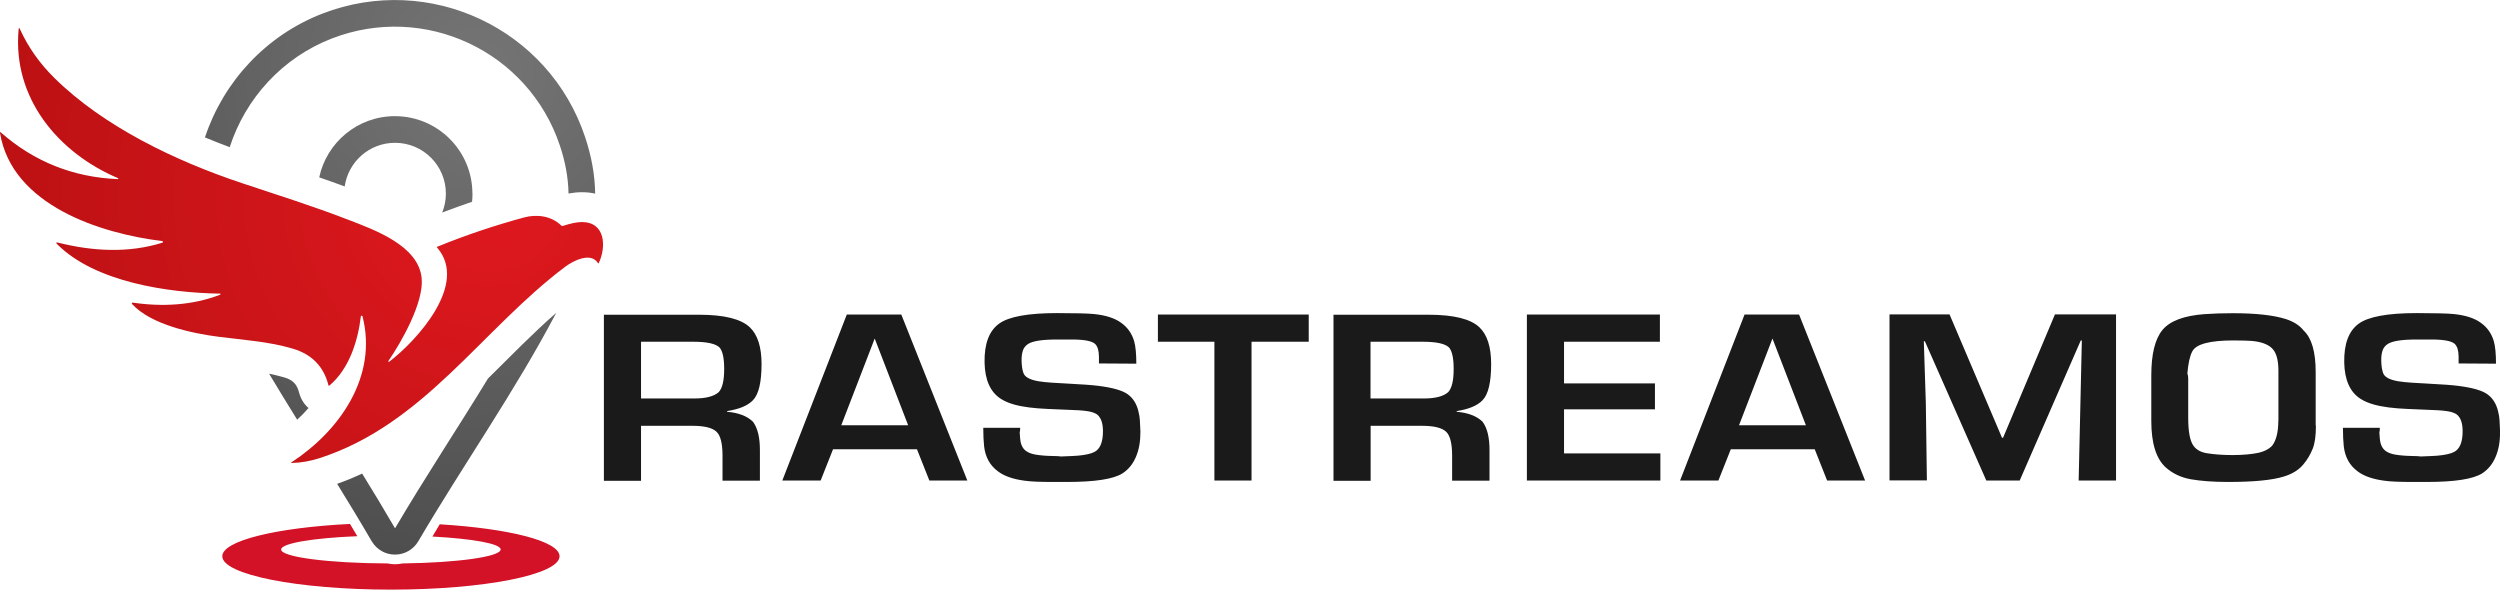
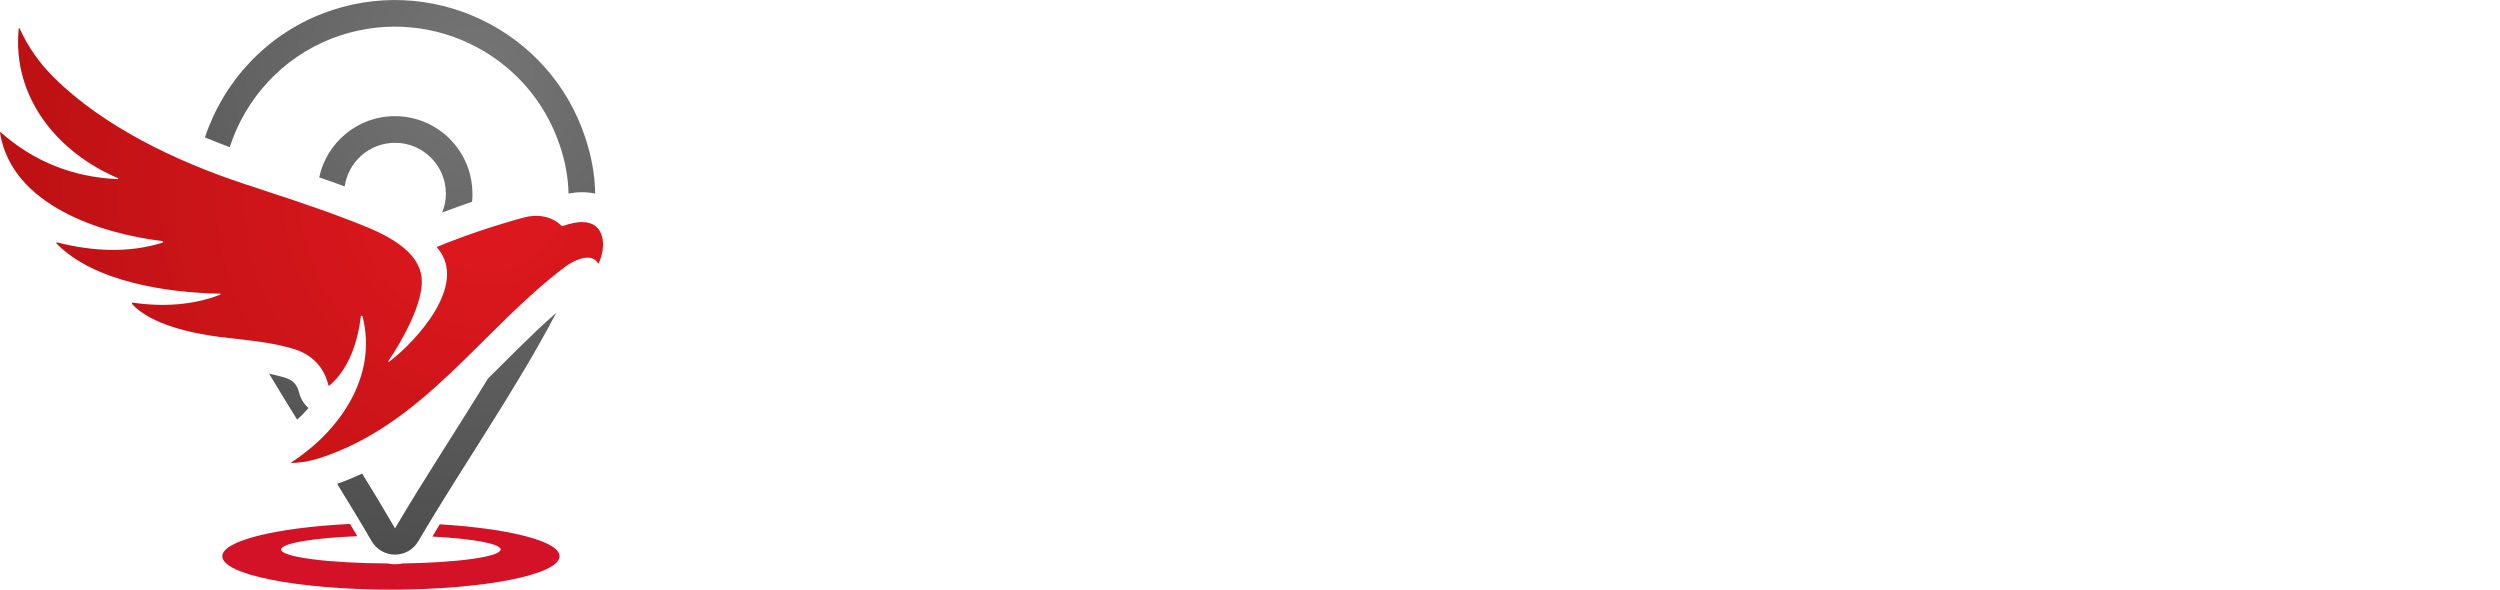
<svg xmlns="http://www.w3.org/2000/svg" id="Layer_1" data-name="Layer 1" viewBox="0 0 212 50">
  <defs>
    <style>
      .cls-1 {
        fill: #d31127;
      }

      .cls-2 {
        fill: url(#radial-gradient-2);
      }

      .cls-2, .cls-3 {
        fill-rule: evenodd;
      }

      .cls-4 {
        fill: #1a1a1a;
      }

      .cls-3 {
        fill: url(#radial-gradient);
      }
    </style>
    <radialGradient id="radial-gradient" cx="41.4" cy="16.6" fx="41.4" fy="16.6" r="49.76" gradientUnits="userSpaceOnUse">
      <stop offset="0" stop-color="#df191f" />
      <stop offset="1" stop-color="#b50f11" />
    </radialGradient>
    <radialGradient id="radial-gradient-2" cx="40.5" cy="5.96" fx="40.5" fy="5.96" r="42.46" gradientUnits="userSpaceOnUse">
      <stop offset="0" stop-color="#757575" />
      <stop offset="1" stop-color="#4d4d4d" />
    </radialGradient>
  </defs>
  <path class="cls-3" d="M32.93,30.62s0,.02,0,.02c0,.02.02.04.04.04,0,0,.02,0,.03,0,2.29-1.75,6.77-6.58,4.07-9.68-.03-.04-.03-.07.02-.08,2.4-.98,4.85-1.8,7.35-2.48,1.08-.29,2.31-.14,3.16.69.03.03.08.04.13.03.66-.22,1.2-.33,1.61-.33,2.01,0,2.08,2.1,1.44,3.47-.02.05-.05.05-.08,0-.61-.95-2.1-.18-2.77.32-7.1,5.34-11.96,13.37-20.86,16.24-.75.24-1.52.38-2.31.4-.1,0-.11-.02-.02-.07,4.06-2.66,7.31-7.26,6-12.37,0-.03-.04-.05-.07-.05-.04,0-.07.03-.07.06-.25,2.11-1,4.46-2.66,5.86-.05.04-.08.03-.09-.03-.4-1.58-1.4-2.61-3.01-3.09-2.04-.61-4.19-.74-6.29-1.01-2.26-.29-5.75-1.03-7.35-2.78-.01-.01-.02-.03-.02-.05,0-.04.03-.07.07-.07,0,0,0,0,.01,0,2.45.37,5.07.24,7.41-.67,0,0,.02-.01.02-.02.02-.02.01-.05,0-.07,0,0-.02,0-.03,0-4.41-.07-10.58-.97-13.8-4.18-.14-.14-.11-.19.08-.14,2.9.72,5.92.91,8.83,0,.03,0,.05-.04.05-.07,0-.04-.03-.07-.07-.07C8.55,19.81,1.01,17.42,0,11.27c-.01-.08,0-.09.07-.04,2.82,2.48,6.13,3.8,9.92,3.96.02,0,.04-.02.04-.04,0-.02,0-.03-.02-.04C4.92,12.95,1.04,8.3,1.58,2.49c.01-.15.05-.16.11-.02.7,1.53,1.67,2.91,2.92,4.14,4.19,4.13,10.27,7.04,15.91,8.92,3,1,6.05,1.96,9,3.1,2.2.85,6,2.19,6.24,4.99.18,2.03-1.7,5.36-2.83,7" />
  <path class="cls-1" d="M42.45,46.6c0,.61-3.65,1.12-8.32,1.18-.21.04-.42.07-.64.07s-.42-.03-.62-.07c-5.01-.02-9.03-.54-9.03-1.18,0-.53,2.71-.98,6.46-1.13-.21-.35-.41-.7-.62-1.04-6.22.31-10.83,1.42-10.83,2.74,0,1.56,6.4,2.83,14.3,2.83s14.3-1.27,14.3-2.83c0-1.28-4.28-2.35-10.16-2.71-.21.35-.42.69-.62,1.04,3.39.18,5.79.6,5.79,1.1Z" />
  <path class="cls-2" d="M25.2,35.59c-.8-1.29-1.6-2.59-2.38-3.9.43.09.86.19,1.27.31.72.21,1.08.55,1.27,1.28.14.54.42.99.8,1.32-.3.35-.62.68-.96.99M17.38,11.65c1.57-4.73,5.18-8.65,9.97-10.5,9.05-3.49,19.2,1.26,22.27,10.48.52,1.56.83,3.17.85,4.79-.35-.08-.72-.12-1.12-.12-.38,0-.76.04-1.14.11-.02-1.37-.29-2.74-.73-4.06C44.81,4.36,36.03.22,28.15,3.26c-4.19,1.62-7.33,5.07-8.67,9.22-.7-.26-1.4-.54-2.11-.83ZM40.06,16.42c0-3.63-2.94-6.57-6.57-6.57-3.16,0-5.79,2.23-6.42,5.19.72.25,1.44.5,2.16.77.3-2.09,2.09-3.7,4.27-3.7,2.38,0,4.31,1.93,4.31,4.31,0,.56-.11,1.1-.31,1.6.84-.32,1.68-.62,2.53-.91.02-.23.04-.46.04-.69ZM47.19,26.49c-3.52,6.7-7.89,12.89-11.72,19.41-.41.7-1.16,1.13-1.97,1.13s-1.53-.41-1.95-1.09l-.03-.04c-.95-1.64-1.94-3.26-2.93-4.87.73-.26,1.43-.55,2.12-.87.94,1.52,1.87,3.06,2.77,4.61,0,0,.01.01.02.01,0,0,.02,0,.02-.01,2.49-4.24,5.26-8.41,7.86-12.67,1.91-1.88,3.79-3.83,5.81-5.59Z" />
-   <path class="cls-4" d="M212,36.68c.01.75-.11,1.45-.38,2.08-.26.61-.64,1.06-1.13,1.38-.77.49-2.34.73-4.71.73h-1.18c-1.1,0-1.91-.03-2.44-.11-.95-.13-1.69-.38-2.22-.78-.7-.51-1.09-1.23-1.19-2.15-.04-.39-.07-.91-.07-1.55h3.13c0,.16-.01.29-.04.39.02.4.05.67.08.82.07.32.21.56.42.73.21.16.49.27.84.33.4.07.89.11,1.48.12.35,0,.58.02.68.04.77-.03,1.26-.05,1.45-.07.63-.06,1.09-.16,1.38-.31.49-.25.73-.84.73-1.76,0-.66-.15-1.12-.46-1.39-.09-.08-.24-.16-.43-.22-.27-.08-.66-.14-1.2-.17-.19,0-.5-.02-.91-.04l-1.65-.07c-1.19-.05-2.15-.17-2.86-.37-.44-.12-.82-.28-1.15-.49-.89-.57-1.35-1.6-1.38-3.08-.03-1.59.39-2.69,1.24-3.3.82-.59,2.46-.89,4.91-.89,1.57,0,2.61.03,3.13.08.98.1,1.75.34,2.3.74.55.39.92.92,1.11,1.58.12.43.18,1.05.18,1.89l-3.17-.02v-.56c0-.52-.11-.88-.32-1.09-.26-.25-.92-.38-1.97-.38h-1.29c-1.24,0-2.05.13-2.43.38-.2.13-.34.3-.42.5-.09.24-.14.55-.13.93.01.42.06.76.15,1.01.11.36.54.59,1.28.72.31.05.69.09,1.12.12l1.22.07c1.38.07,2.3.14,2.74.2,1.21.15,2.05.39,2.5.72.45.33.75.81.9,1.45.07.29.11.54.12.74.01.19.03.54.05,1.05M193.21,35.68v-4.24c0-.92-.18-1.56-.55-1.91-.35-.34-.92-.55-1.72-.62-.27-.02-.8-.04-1.56-.04-1.99,0-3.15.31-3.47.92-.22.41-.35,1.04-.42,1.88.04.11.07.25.07.43v3.34c0,1.17.15,1.97.46,2.38.24.32.61.53,1.1.61.61.1,1.34.16,2.2.16.88,0,1.61-.07,2.19-.19.49-.11.87-.3,1.15-.58.36-.46.54-1.17.54-2.14ZM196.39,36.1c0,.85-.09,1.51-.28,1.97-.2.49-.46.93-.8,1.33-.37.44-.9.78-1.61,1-1,.32-2.59.47-4.77.47-1.25,0-2.3-.08-3.16-.23-.82-.15-1.52-.48-2.1-.99-.83-.74-1.24-2.06-1.24-3.96v-3.85c0-1.8.31-3.08.94-3.85.63-.77,1.82-1.22,3.56-1.35.7-.05,1.51-.08,2.41-.08,1.97,0,3.47.17,4.51.5.67.22,1.16.54,1.49.96.69.64,1.03,1.81,1.03,3.53v4.54ZM179.42,40.75h-3.15l.27-11.88h-.09l-5.18,11.88h-2.83l-5.21-11.81h-.09l.17,5.23.09,6.57h-3.17v-14.08h5.09l4.45,10.46h.09s4.4-10.46,4.4-10.46h5.18v14.08ZM153.14,36.06l-2.83-7.34h-.01l-2.83,7.34h5.67ZM158.16,40.75h-3.22l-1.05-2.65h-7.12l-1.05,2.65h-3.25l5.47-14.08h4.62l5.6,14.08ZM140.8,40.75h-11.32v-14.08h11.28v2.31h-8.13v3.53h7.71v2.2h-7.71v3.74h8.17v2.31ZM123.27,31.29c0-.89-.12-1.49-.38-1.81-.32-.33-1.06-.5-2.23-.5h-4.44v4.81h4.53c.97,0,1.66-.18,2.06-.54.31-.34.46-.99.46-1.95ZM126.45,30.86c0,1.55-.24,2.58-.73,3.08-.44.46-1.17.76-2.19.92v.06c.96.08,1.69.36,2.19.84.4.54.59,1.34.59,2.39v2.61h-3.17v-2.12c0-1.03-.17-1.7-.5-2.02-.35-.34-1.03-.51-2.01-.51h-4.4v4.66h-3.15v-14.08h8.07c2.13,0,3.57.36,4.31,1.07.66.63.99,1.67.99,3.12ZM110.97,28.98h-4.84v11.77h-3.15v-11.77h-4.79v-2.31h12.79v2.31ZM96.7,36.68c.01.75-.11,1.45-.38,2.08-.26.61-.64,1.06-1.13,1.38-.77.49-2.34.73-4.71.73h-1.18c-1.1,0-1.91-.03-2.44-.11-.95-.13-1.69-.38-2.22-.78-.7-.51-1.09-1.23-1.19-2.15-.04-.39-.07-.91-.07-1.55h3.13c0,.16-.01.29-.04.39.02.4.05.67.08.82.07.32.21.56.42.73.21.16.49.27.84.33.4.07.89.11,1.48.12.35,0,.58.02.68.04.77-.03,1.26-.05,1.45-.07.63-.06,1.09-.16,1.38-.31.49-.25.73-.84.73-1.76,0-.66-.15-1.12-.46-1.39-.09-.08-.24-.16-.43-.22-.27-.08-.66-.14-1.2-.17-.19,0-.5-.02-.91-.04l-1.65-.07c-1.19-.05-2.15-.17-2.86-.37-.44-.12-.82-.28-1.15-.49-.89-.57-1.35-1.6-1.38-3.08-.03-1.59.39-2.69,1.24-3.3.82-.59,2.46-.89,4.91-.89,1.57,0,2.61.03,3.13.08.98.1,1.75.34,2.3.74.55.39.92.92,1.11,1.58.12.43.18,1.05.18,1.89l-3.17-.02v-.56c0-.52-.11-.88-.32-1.09-.26-.25-.92-.38-1.97-.38h-1.29c-1.24,0-2.05.13-2.43.38-.2.13-.34.3-.42.5-.09.24-.14.55-.13.93.01.42.06.76.15,1.01.11.36.54.59,1.28.72.31.05.69.09,1.12.12l1.22.07c1.38.07,2.3.14,2.74.2,1.21.15,2.05.39,2.5.72.45.33.75.81.9,1.45.07.29.11.54.12.74.01.19.03.54.05,1.05ZM77.01,36.06l-2.83-7.34h-.01l-2.83,7.34h5.67ZM82.03,40.75h-3.22l-1.05-2.65h-7.12l-1.05,2.65h-3.25l5.47-14.08h4.62l5.6,14.08ZM61.41,31.29c0-.89-.12-1.49-.38-1.81-.32-.33-1.06-.5-2.23-.5h-4.44v4.81h4.53c.97,0,1.66-.18,2.06-.54.31-.34.46-.99.46-1.95ZM64.58,30.86c0,1.55-.24,2.58-.73,3.08-.44.46-1.17.76-2.19.92v.06c.96.08,1.69.36,2.19.84.4.54.59,1.34.59,2.39v2.61h-3.17v-2.12c0-1.03-.17-1.7-.5-2.02-.35-.34-1.03-.51-2.01-.51h-4.4v4.66h-3.15v-14.08h8.07c2.13,0,3.57.36,4.31,1.07.66.63.99,1.67.99,3.12Z" />
</svg>